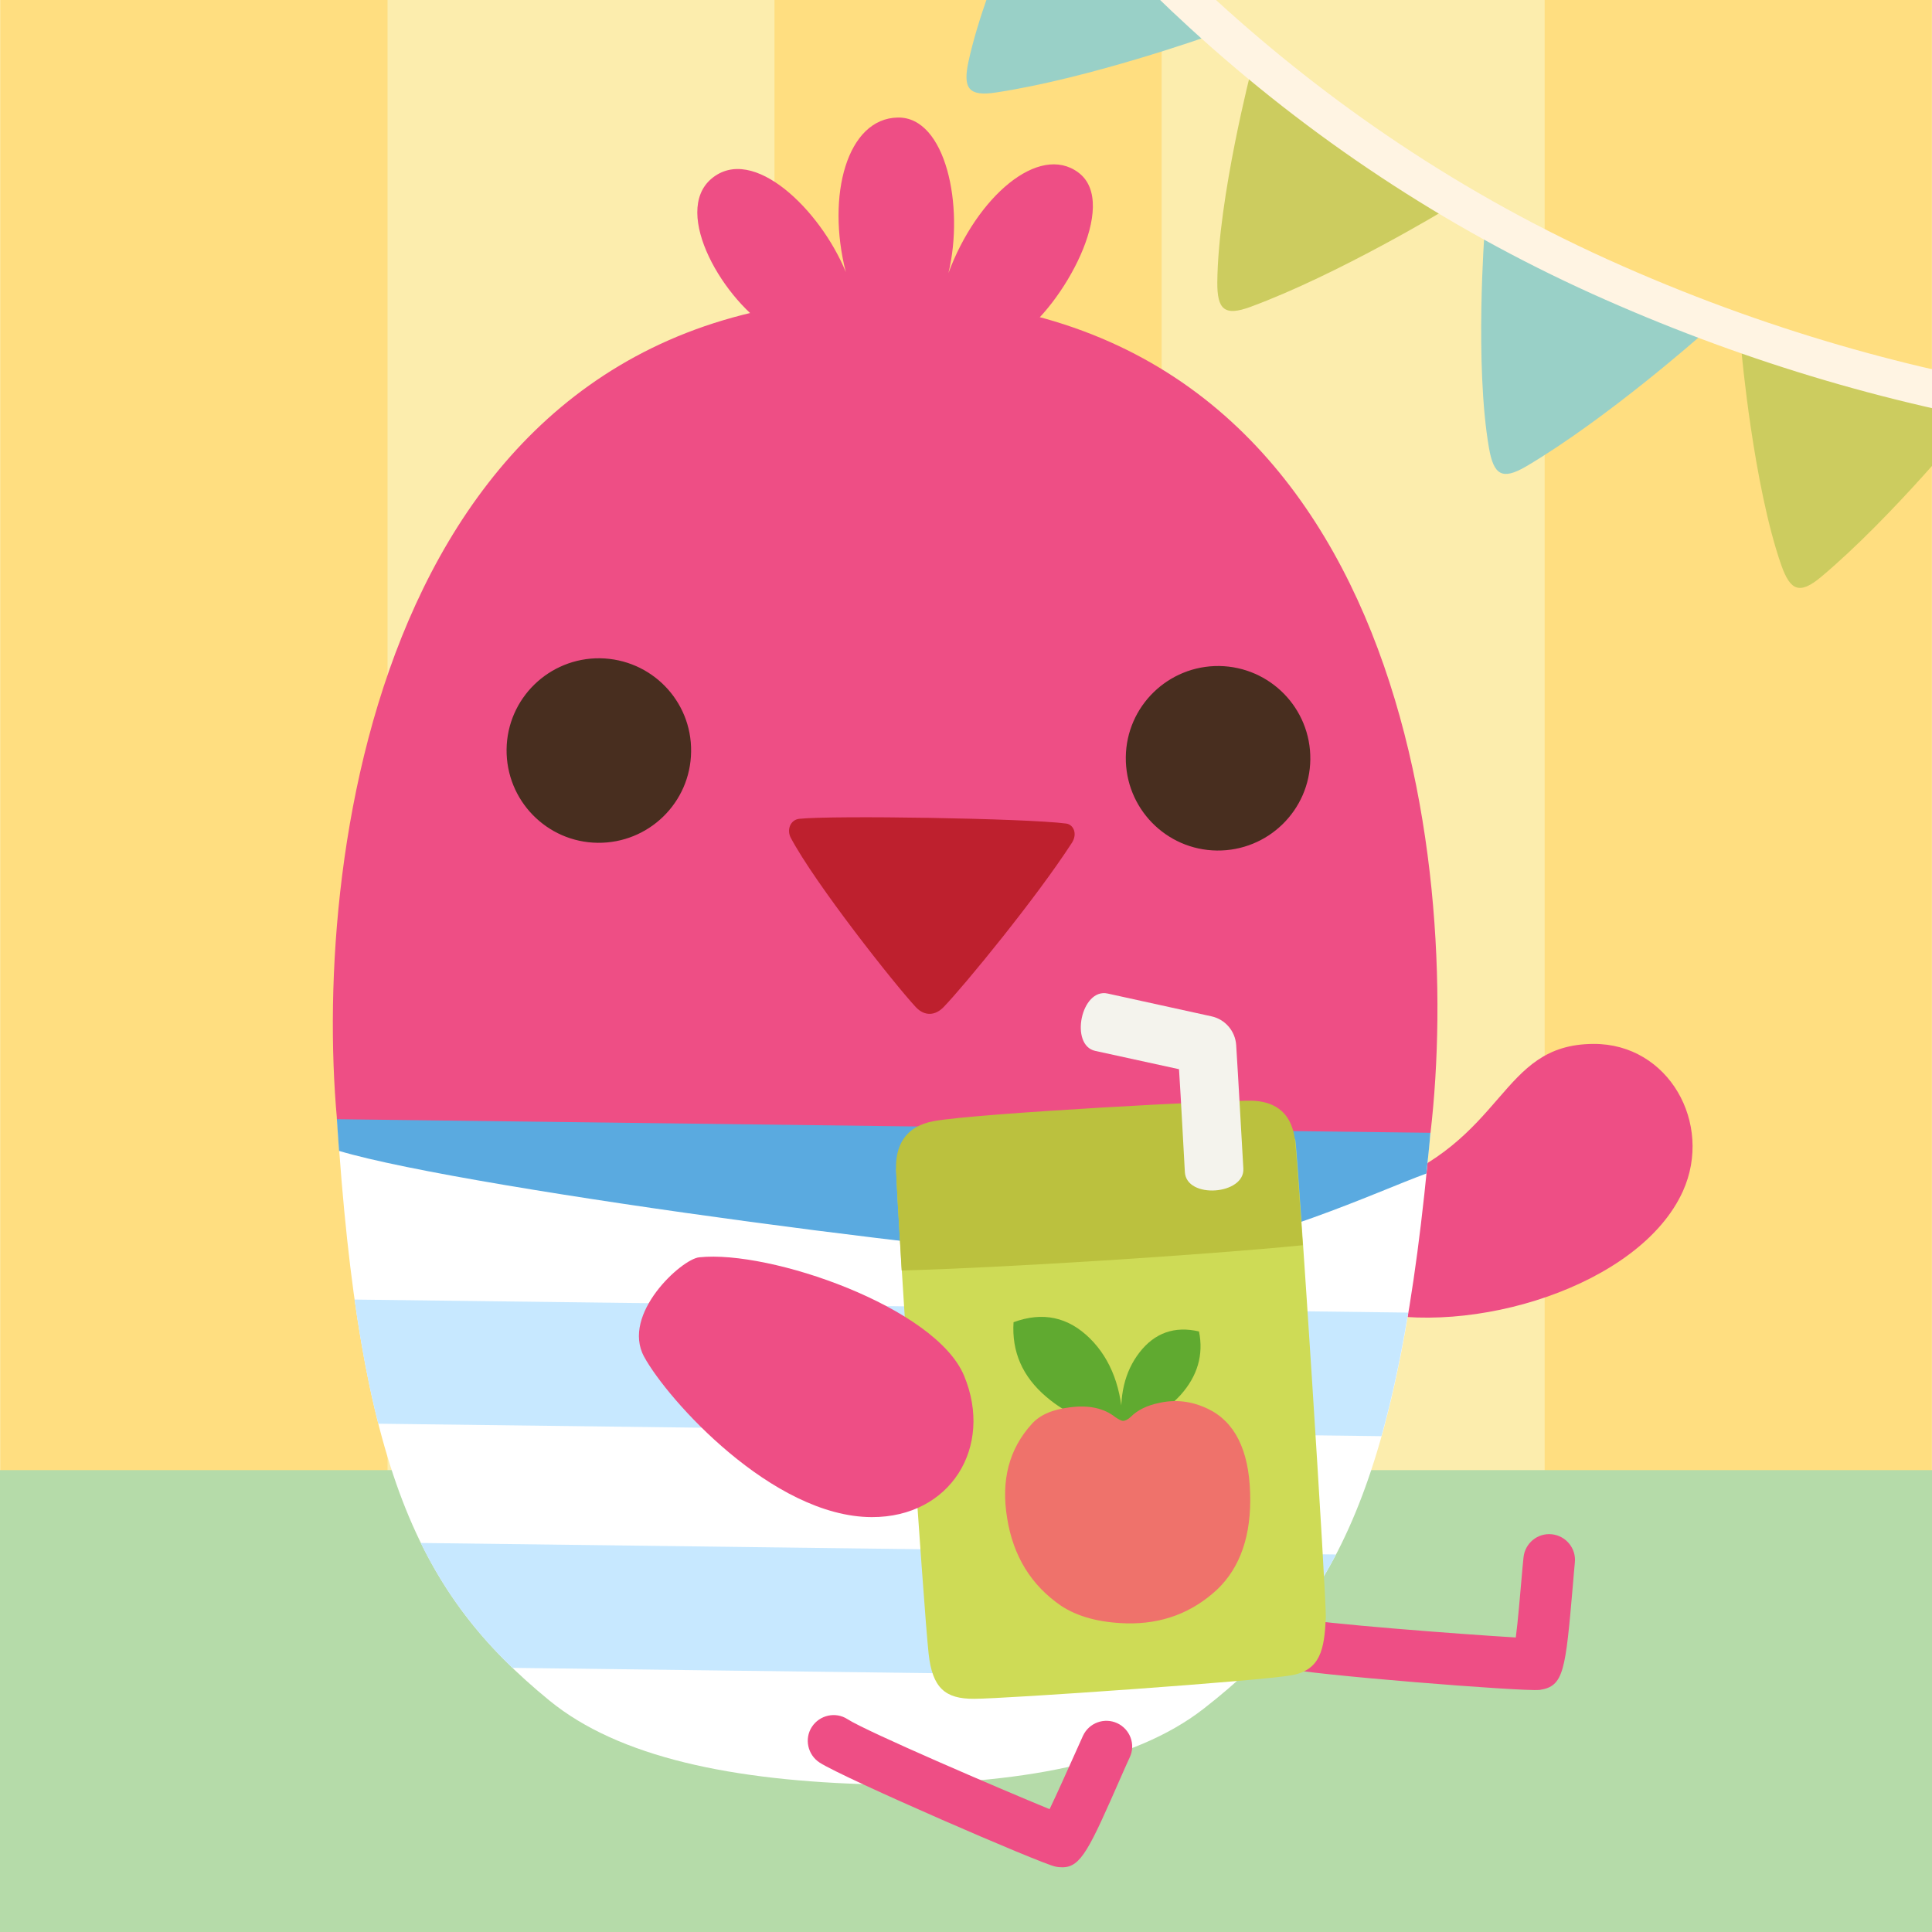
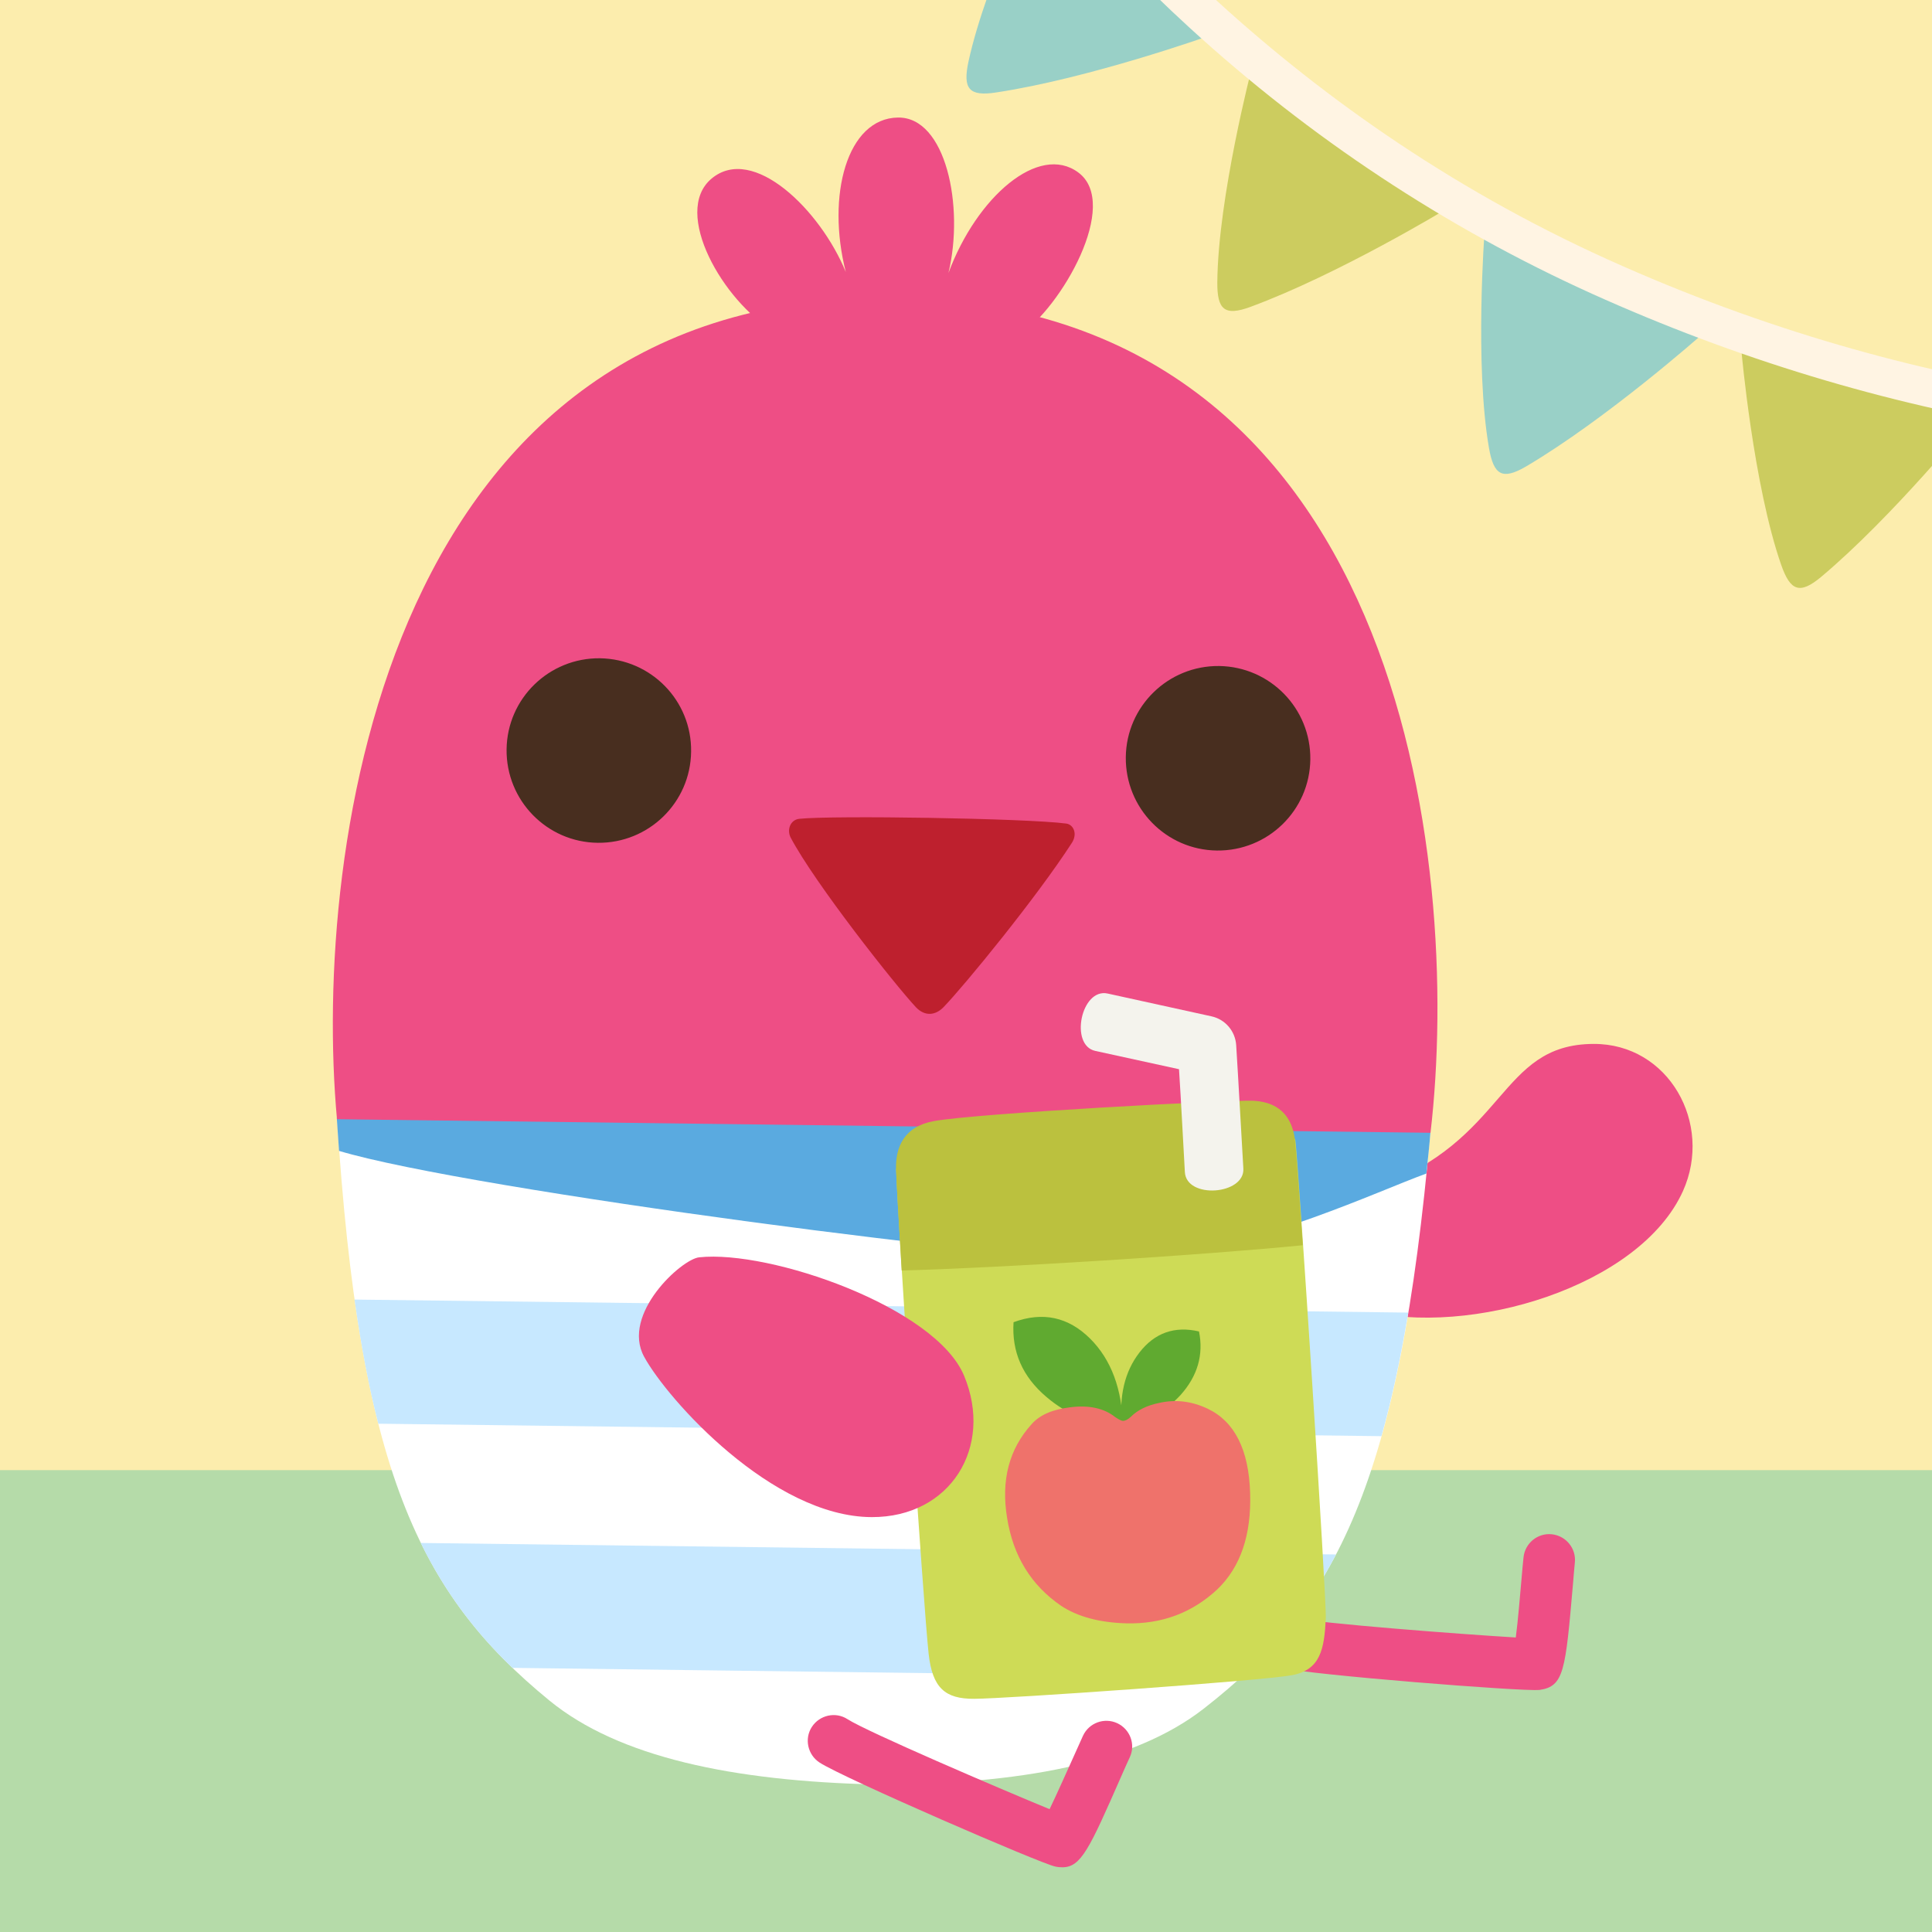
<svg xmlns="http://www.w3.org/2000/svg" xmlns:xlink="http://www.w3.org/1999/xlink" version="1.1" x="0px" y="0px" viewBox="0 0 1024 1024" style="enable-background:new 0 0 1024 1024;" xml:space="preserve">
  <rect x="0" y="0" width="1024" height="1024" fill="#808080" stroke="none" />
  <style type="text/css">
	.st0{display:none;}
	.st1{display:inline;}
	.st2{clip-path:url(#apple_clip_mask_00000016797731181852490680000015139529225815459516_);fill:url(#SVGID_1_);}
	.st3{clip-path:url(#apple_clip_mask_00000016797731181852490680000015139529225815459516_);}
	.st4{display:none;fill:#A37B4F;}
	.st5{fill:#F99338;}
	.st6{fill:#FFAC3E;}
	.st7{clip-path:url(#apple_clip_mask_00000016797731181852490680000015139529225815459516_);fill:#A6DB77;}
	.st8{fill-rule:evenodd;clip-rule:evenodd;fill:#BA703C;}
	.st9{fill-rule:evenodd;clip-rule:evenodd;fill:#7D4A22;}
	.st10{fill-rule:evenodd;clip-rule:evenodd;fill:#482E1F;}
	.st11{fill-rule:evenodd;clip-rule:evenodd;fill:#F06993;}
	.st12{fill:#482E1F;}
	.st13{fill:#FFFFFF;}
	.st14{fill:#D19752;}
	
		.st15{display:inline;clip-path:url(#SVGID_00000091735633701916107870000007530168258984825785_);fill:url(#SVGID_00000036942551513274684180000006139213539861870259_);}
	.st16{display:inline;clip-path:url(#SVGID_00000091735633701916107870000007530168258984825785_);}
	.st17{display:inline;clip-path:url(#SVGID_00000091735633701916107870000007530168258984825785_);fill:#A6DB77;}
	.st18{clip-path:url(#SVGID_00000064318931796730274790000000228635914754847665_);}
	.st19{fill:#FCEDAD;}
	.st20{fill-rule:evenodd;clip-rule:evenodd;fill:#FFDE80;}
	.st21{fill:#B5DBA9;}
	.st22{fill:#99D0C7;}
	.st23{fill:#CCCC5F;}
	.st24{fill:#FFF4E3;}
	.st25{fill:#EE4E85;}
	.st26{fill-rule:evenodd;clip-rule:evenodd;fill:#EE4E85;}
	.st27{fill:#C7E8FF;}
	.st28{fill:#5AAAE0;}
	.st29{fill-rule:evenodd;clip-rule:evenodd;fill:#BE202E;}
	.st30{fill:#CEDB56;}
	.st31{fill:#BBC13E;}
	.st32{display:inline;fill:#F4F3ED;}
	.st33{display:inline;fill:#EBEBD8;}
	.st34{fill:#F4F3ED;}
	.st35{fill:#60AA30;}
	.st36{fill:#EF726B;}
</style>
  <g id="Apple_icon" class="st0">
    <g id="_x32_0" class="st1">
      <defs>
        <path id="apple_clip_mask_20_" d="M876.2,17.5C820.9,0,769.6,0,666.9,0H357.1C254.4,0,203.1,0,147.8,17.5     C87.4,39.5,39.9,87,17.9,147.4C0.4,202.6,0.4,254,0.4,356.7v309.7c0,102.7,0,154.1,17.5,209.4c22,60.4,83.6,113.4,144,135.4     c55.3,17.5,92.5,12,195.3,12h309.7c102.7,0,154.1,0,209.4-17.5c60.4-22,107.9-69.5,129.9-129.9c17.5-55.3,17.5-106.6,17.5-209.4     V356.7c0-102.7,0-154.1-17.5-209.4C984.1,87,936.6,39.5,876.2,17.5z" />
      </defs>
      <clipPath id="apple_clip_mask_00000004519116439535545240000005264947973357583239_">
        <use xlink:href="#apple_clip_mask_20_" style="overflow:visible;" />
      </clipPath>
      <linearGradient id="SVGID_1_" gradientUnits="userSpaceOnUse" x1="512" y1="1084.372" x2="512" y2="-60.372">
        <stop offset="0.506" style="stop-color:#F6FFCE" />
        <stop offset="0.583" style="stop-color:#EEFFCE" />
        <stop offset="0.706" style="stop-color:#D7FFCF" />
        <stop offset="0.858" style="stop-color:#B1FFD1" />
        <stop offset="1" style="stop-color:#88FFD3" />
      </linearGradient>
      <rect x="-60.4" y="-60.4" style="clip-path:url(#apple_clip_mask_00000004519116439535545240000005264947973357583239_);fill:url(#SVGID_1_);" width="1144.7" height="1144.7" />
      <g id="tent_-_closed_10_" style="clip-path:url(#apple_clip_mask_00000004519116439535545240000005264947973357583239_);">
        <path class="st4" d="M-14.1,468.7l34.6,66.9c1.4,2.7-16.1-1.8-16.1-1.8l-42.3-49.1c-5.2-6-4.5-15.1,1.5-20.3     c6-5.2,15.1-4.5,20.3,1.5C-15.3,466.8-14.6,467.8-14.1,468.7z" />
        <path class="st5" d="M221.8,119.3c90,18.7,266.2,8.1,347.9-5.4c8.9-1.5,11.1-0.9,14.5,3.2c11.4,13.5,259.4,378.9,259.4,378.9     l-444,48.5C399.5,544.4,261.3,364.9,221.8,119.3z" />
        <path class="st6" d="M44,538.4c26.5-49.9,167.3-419.6,177.8-419.1c11.1,0.5,174.6,420.2,177.8,425.1     c-122.3,7.4-241.3-1.3-353.4-0.8C42.9,543.6,42.4,541.3,44,538.4z" />
        <path class="st5" d="M197.4,527.5l22.2-0.8c2.5-92.4,12.5-308.5,16.3-391.2c-7.7-11.6-12.7-16.2-14.1-16.3c-1.1,0-4,3.9-8.4,10.9     C209.7,216,199.9,434,197.4,527.5z" />
        <path class="st4" d="M1005.6,442.2l-44.7,60.7c-1.8,2.5-5.3,3-7.8,1.2c-2.1-1.6-2.8-4.4-1.8-6.7l29.5-69.4     c3.1-7.3,11.6-10.7,18.9-7.6c7.3,3.1,10.7,11.6,7.6,18.9C1006.8,440.3,1006.2,441.3,1005.6,442.2z M748.3,452.2     c3.1-7.3-0.3-15.8-7.6-18.9c-7.3-3.1-15.8,0.3-18.9,7.6l-29.5,69.4c-1,2.3-0.3,5.1,1.8,6.7c2.5,1.8,6,1.3,7.8-1.2l44.7-60.7     C747.3,454.2,747.9,453.2,748.3,452.2z M507.8,461.3c3.1-7.3-0.3-15.8-7.6-18.9c-7.3-3.1-15.8,0.3-18.9,7.6l-29.5,69.4     c-1,2.3-0.3,5.1,1.8,6.7c2.5,1.8,6,1.3,7.8-1.2l44.7-60.7C506.7,463.3,507.3,462.3,507.8,461.3z" />
      </g>
      <path style="clip-path:url(#apple_clip_mask_00000004519116439535545240000005264947973357583239_);fill:#A6DB77;" d="    M1361.5,586.1c-311.3-77.1-1295.6-114.4-1617.5,0v566.6h1617.5V586.1z" />
      <g id="HARVEY_FRONT_looking_up_17_" style="clip-path:url(#apple_clip_mask_00000004519116439535545240000005264947973357583239_);">
        <g id="body_51_">
          <g id="legs_24_">
            <path id="leg_2_26_" class="st8" d="M739.5,1195.7c-30.9,0.8-103.1,31.8-121.3,39.4c-3.2,77.8-8.9,180.8-6.7,231.2       c0.6,14.6,3.5,34.6,23.5,40.5c18.2,5.4,59.2,9.1,79.3,0.3c15.8-6.9,20.8-16.8,20.6-31c-0.3-28.9-23.8-44.8-22.8-50.7       C719.7,1383.1,737.5,1287.3,739.5,1195.7z" />
            <path id="leg_1_26_" class="st8" d="M412.4,1178.8c30.7,4,99.6,42.2,117,51.8c-4.9,77.7-9.8,180.7-17.2,230.6       c-2.1,14.4-7.1,34.1-27.6,37.9c-18.6,3.4-59.8,3-78.9-7.8c-15-8.5-18.9-18.9-17.3-32.9c3.3-28.7,28.3-42.1,27.9-48       C413.2,1367.2,405,1270.1,412.4,1178.8z" />
          </g>
          <path id="arm_2_24_" class="st8" d="M635.2,959.8c52.3,82.1,63.3,124.6,72.2,182.2c9.2,59.5,75.9,54.1,82,2      c7.5-63.8-23.7-191.7-105.5-260.9L635.2,959.8z" />
          <path id="body_52_" class="st8" d="M716.2,895.1c-11.4,0.3-71-1.7-125.2-4c-54.1-3.3-113.6-7.5-124.9-8.9      c-37.9,115.2-62.6,322-54.8,364.6c2.4,13.4,81.1,36.8,132.4,44.4c9.6,1.4,45.8,3.4,55.9,3c54.8-2.2,128.9-15,133.6-30.8      C745.3,1221.8,742,1013.6,716.2,895.1z" />
        </g>
        <g id="head_FRONT_27_">
          <g id="ears_27_">
            <path id="ear_50_" class="st9" d="M379.7,378.1c-47.9,19.5-151.2,212.1-166,280.3c-11.9,55.2,44.1,81.6,76.6,35.4       c25.1-35.6,50.5-195.9,62.6-234.9C364.9,420.3,379.7,378.1,379.7,378.1z" />
            <path id="ear_49_" class="st9" d="M930.5,465.9c39.5,33.4,77.8,248.5,70.6,318c-5.8,56.1-67.3,63.8-83.8,9.9       c-12.8-41.7,12.8-201.9,13.5-242.7C931.4,510.5,930.5,465.9,930.5,465.9z" />
          </g>
          <path id="head_27_" class="st8" d="M425.2,320.9c34.1-28.4,71.5-49.2,110.2-62.2c67.4-26.3,167.9-62,201.2-72.8      c10.9-3.5,21.3-5.8,31.9-8c2.8-0.6,8-0.3,12,2.7c1.5,14-19.7,50.7-24.5,59.1c-4,7.1-6.4,9.6-10.6,17.6      c24.1-1.4,50.9-3.4,78.1-3.7c7.7-0.1,15.7-1.1,21.3,4.2c-9.1,15.2-18.6,29.9-30.3,42.1c36.7,26.1,69.7,61,96.8,104.9      c88.4,143.3,10.5,419.8-107.7,490c-129.8,77-382,24.3-453.4-94.2C274.4,674.9,300.5,424.9,425.2,320.9z" />
          <g id="smile_open_24_">
            <path class="st10" d="M750.5,774.4c-33.5,8.5-106,16.2-152.6,8.7c-44.1-7-113.2-37.3-142.4-55.7c-7.8-4.9-12.5,0.3-10.3,7.6       c24.9,83,108.2,107,142.5,112.4c34.3,5.5,118.7,9.5,170.3-62.6C762.4,778.6,759.4,772.1,750.5,774.4z" />
-             <path class="st11" d="M657.2,841.1c0.6-7.9-3.8-14.7-10.9-18.3c-7.9-3.9-35.3-12.2-49.7,0.7c-2.9,2.6-7,1.9-8.7-1.4       c-8.9-17.1-38.3-17.4-47-16.1c-7.9,1.2-14.2,6.2-16.1,14c-2.3,9.2-7.4,37.5,1.8,50.3c11.6,16.1,28.3,23.4,53.7,27.4       c25.4,4,43.5,2.3,59.5-9.4C652.6,879.1,656.5,850.5,657.2,841.1z" />
          </g>
          <path id="nose_27_" class="st10" d="M691.7,640.1c-25.6-22.2-107.4-38.4-142-20c-38.7,20.6-42.5,72.6-19.7,95.6      c30.3,30.5,122.4,45.9,157.2,21.8C714.3,718.7,724.6,668.6,691.7,640.1z" />
          <g id="eyes_24_">
-             <path class="st12" d="M855.4,569.6c-4.1,25.8-28.4,43.4-54.2,39.3c-25.8-4.1-43.4-28.3-39.3-54.2c4.1-25.8,28.4-43.4,54.1-39.2       C841.9,519.6,859.5,543.8,855.4,569.6z" />
            <path class="st12" d="M513.2,515.1c-4.1,25.8-28.4,43.4-54.2,39.3c-25.8-4.1-43.4-28.3-39.3-54.2c4.1-25.8,28.4-43.4,54.1-39.2       C499.7,465.1,517.3,489.3,513.2,515.1z" />
          </g>
          <g id="eyes_BIG_10_" class="st0">
            <g class="st1">
-               <path class="st13" d="M897.2,581.8c-8.2,49-54.6,82.1-103.6,74c-49-8.2-82.2-54.6-74-103.6c8.2-49,54.6-82.1,103.6-73.9        C872.3,486.5,905.4,532.8,897.2,581.8z" />
              <path class="st12" d="M793.9,585.3c-3.4,20.6-23,34.6-43.6,31.1c-20.6-3.4-34.6-23-31.1-43.6c3.4-20.6,23-34.6,43.6-31.1        C783.4,545.1,797.4,564.6,793.9,585.3z" />
            </g>
            <g class="st1">
              <path class="st13" d="M554.8,524.6c-8.2,49-54.6,82.1-103.6,74c-49-8.2-82.1-54.6-74-103.6c8.2-49,54.6-82.1,103.6-73.9        C529.8,429.3,563,475.7,554.8,524.6z" />
              <path class="st12" d="M451.5,528.1c-3.4,20.6-23,34.6-43.6,31.1c-20.6-3.4-34.6-23-31.1-43.6c3.4-20.6,23-34.6,43.6-31.1        C441,487.9,454.9,507.5,451.5,528.1z" />
            </g>
          </g>
        </g>
        <path id="arm_1_76_" class="st8" d="M473.9,886.6c-106.6,7.9-125.3,5.3-195.4-35c-61.6-35.5-88.5,33.4-58.8,64.3     c52.8,55.1,152.4,76.5,258.2,60L473.9,886.6z" />
        <g id="marshmallow_7_">
          <path class="st14" d="M129.8,560.6c14.7,33.7,28.1,77.4,40.5,111.8c6.2,17.2,71.1,223.3,74,234.1c2.3,8.7,13.9,38.5,20.9,74.6      c1.6,8.1-26.4,14.8-29.1,8.6c-14.7-33.7-24.4-50.6-30.3-67.9c0,0-13.3-52.4-18.4-69.6c-9-30-43.9-145.4-54.4-171.7      c-3.5-8.7-20.8-81.9-27.8-118C103.6,554.3,127.1,554.3,129.8,560.6z" />
          <path class="st13" d="M219.3,714.1c-26,11.3-70.6,23.6-101.6,26.6c-3.6,0.3-12.8,2.3-16,2.5c-2.7,0.2-5.5,2.1-12.6-10.9      c-6.1-11.2-8.2-26.1-10.8-38.1c-3-13.6-16.6-45.5-19.8-69.3c-1.9-14.2,7.2-19.1,20.1-25.2c28.7-13.6,76.5-23.9,103.9-25.5      c14.3-0.8,26.3-1.7,29.9,12.1l26.6,101.6C242.8,701.6,232.4,708.4,219.3,714.1z" />
        </g>
      </g>
    </g>
  </g>
  <g id="Android_icon">
    <g class="st0">
      <defs>
        <circle id="SVGID_00000104673951073297352660000007212295904308810680_" cx="512" cy="512" r="512" />
      </defs>
      <clipPath id="SVGID_00000036941321606507879400000015600908967024162954_" class="st1">
        <use xlink:href="#SVGID_00000104673951073297352660000007212295904308810680_" style="overflow:visible;" />
      </clipPath>
      <linearGradient id="SVGID_00000110453677374221258030000011802209149876915646_" gradientUnits="userSpaceOnUse" x1="512" y1="1084.372" x2="512" y2="-60.372">
        <stop offset="0.506" style="stop-color:#F6FFCE" />
        <stop offset="0.583" style="stop-color:#EEFFCE" />
        <stop offset="0.706" style="stop-color:#D7FFCF" />
        <stop offset="0.858" style="stop-color:#B1FFD1" />
        <stop offset="1" style="stop-color:#88FFD3" />
      </linearGradient>
-       <rect x="-60.4" y="-60.4" style="display:inline;clip-path:url(#SVGID_00000036941321606507879400000015600908967024162954_);fill:url(#SVGID_00000110453677374221258030000011802209149876915646_);" width="1144.7" height="1144.7" />
      <g id="tent_-_closed_3_" style="display:inline;clip-path:url(#SVGID_00000036941321606507879400000015600908967024162954_);">
        <path class="st4" d="M-14.1,468.7l34.6,66.9c1.4,2.7-16.1-1.8-16.1-1.8l-42.3-49.1c-5.2-6-4.5-15.1,1.5-20.3     c6-5.2,15.1-4.5,20.3,1.5C-15.3,466.8-14.6,467.8-14.1,468.7z" />
        <path class="st5" d="M221.8,119.3c90,18.7,266.2,8.1,347.9-5.4c8.9-1.5,11.1-0.9,14.5,3.2c11.4,13.5,259.4,378.9,259.4,378.9     l-444,48.5C399.5,544.4,261.3,364.9,221.8,119.3z" />
        <path class="st6" d="M44,538.4c26.5-49.9,167.3-419.6,177.8-419.1c11.1,0.5,174.6,420.2,177.8,425.1     c-122.3,7.4-241.3-1.3-353.4-0.8C42.9,543.6,42.4,541.3,44,538.4z" />
        <path class="st5" d="M197.4,527.5l22.2-0.8c2.5-92.4,12.5-308.5,16.3-391.2c-7.7-11.6-12.7-16.2-14.1-16.3c-1.1,0-4,3.9-8.4,10.9     C209.7,216,199.9,434,197.4,527.5z" />
        <path class="st4" d="M1005.6,442.2l-44.7,60.7c-1.8,2.5-5.3,3-7.8,1.2c-2.1-1.6-2.8-4.4-1.8-6.7l29.5-69.4     c3.1-7.3,11.6-10.7,18.9-7.6c7.3,3.1,10.7,11.6,7.6,18.9C1006.8,440.3,1006.2,441.3,1005.6,442.2z M748.3,452.2     c3.1-7.3-0.3-15.8-7.6-18.9c-7.3-3.1-15.8,0.3-18.9,7.6l-29.5,69.4c-1,2.3-0.3,5.1,1.8,6.7c2.5,1.8,6,1.3,7.8-1.2l44.7-60.7     C747.3,454.2,747.9,453.2,748.3,452.2z M507.8,461.3c3.1-7.3-0.3-15.8-7.6-18.9c-7.3-3.1-15.8,0.3-18.9,7.6l-29.5,69.4     c-1,2.3-0.3,5.1,1.8,6.7c2.5,1.8,6,1.3,7.8-1.2l44.7-60.7C506.7,463.3,507.3,462.3,507.8,461.3z" />
      </g>
      <path style="display:inline;clip-path:url(#SVGID_00000036941321606507879400000015600908967024162954_);fill:#A6DB77;" d="    M1361.5,586.1c-311.3-77.1-1295.6-114.4-1617.5,0v566.6h1617.5V586.1z" />
      <g id="HARVEY_FRONT_looking_up_10_" style="display:inline;clip-path:url(#SVGID_00000036941321606507879400000015600908967024162954_);">
        <g id="body_29_">
          <g id="legs_15_">
            <path id="leg_2_15_" class="st8" d="M739.5,1195.7c-30.9,0.8-103.1,31.8-121.3,39.4c-3.2,77.8-8.9,180.8-6.7,231.2       c0.6,14.6,3.5,34.6,23.5,40.5c18.2,5.4,59.2,9.1,79.3,0.3c15.8-6.9,20.8-16.8,20.6-31c-0.3-28.9-23.8-44.8-22.8-50.7       C719.7,1383.1,737.5,1287.3,739.5,1195.7z" />
            <path id="leg_1_15_" class="st8" d="M412.4,1178.8c30.7,4,99.6,42.2,117,51.8c-4.9,77.7-9.8,180.7-17.2,230.6       c-2.1,14.4-7.1,34.1-27.6,37.9c-18.6,3.4-59.8,3-78.9-7.8c-15-8.5-18.9-18.9-17.3-32.9c3.3-28.7,28.3-42.1,27.9-48       C413.2,1367.2,405,1270.1,412.4,1178.8z" />
          </g>
          <path id="arm_2_15_" class="st8" d="M635.2,959.8c52.3,82.1,63.3,124.6,72.2,182.2c9.2,59.5,75.9,54.1,82,2      c7.5-63.8-23.7-191.7-105.5-260.9L635.2,959.8z" />
          <path id="body_30_" class="st8" d="M716.2,895.1c-11.4,0.3-71-1.7-125.2-4c-54.1-3.3-113.6-7.5-124.9-8.9      c-37.9,115.2-62.6,322-54.8,364.6c2.4,13.4,81.1,36.8,132.4,44.4c9.6,1.4,45.8,3.4,55.9,3c54.8-2.2,128.9-15,133.6-30.8      C745.3,1221.8,742,1013.6,716.2,895.1z" />
        </g>
        <g id="head_FRONT_16_">
          <g id="ears_16_">
            <path id="ear_26_" class="st9" d="M379.7,378.1c-47.9,19.5-151.2,212.1-166,280.3c-11.9,55.2,44.1,81.6,76.6,35.4       c25.1-35.6,50.5-195.9,62.6-234.9C364.9,420.3,379.7,378.1,379.7,378.1z" />
            <path id="ear_25_" class="st9" d="M930.5,465.9c39.5,33.4,77.8,248.5,70.6,318c-5.8,56.1-67.3,63.8-83.8,9.9       c-12.8-41.7,12.8-201.9,13.5-242.7C931.4,510.5,930.5,465.9,930.5,465.9z" />
          </g>
          <path id="head_14_" class="st8" d="M425.2,320.9c34.1-28.4,71.5-49.2,110.2-62.2c67.4-26.3,167.9-62,201.2-72.8      c10.9-3.5,21.3-5.8,31.9-8c2.8-0.6,8-0.3,12,2.7c1.5,14-19.7,50.7-24.5,59.1c-4,7.1-6.4,9.6-10.6,17.6      c24.1-1.4,50.9-3.4,78.1-3.7c7.7-0.1,15.7-1.1,21.3,4.2c-9.1,15.2-18.6,29.9-30.3,42.1c36.7,26.1,69.7,61,96.8,104.9      c88.4,143.3,10.5,419.8-107.7,490c-129.8,77-382,24.3-453.4-94.2C274.4,674.9,300.5,424.9,425.2,320.9z" />
          <g id="smile_open_13_">
            <path class="st10" d="M750.5,774.4c-33.5,8.5-106,16.2-152.6,8.7c-44.1-7-113.2-37.3-142.4-55.7c-7.8-4.9-12.5,0.3-10.3,7.6       c24.9,83,108.2,107,142.5,112.4c34.3,5.5,118.7,9.5,170.3-62.6C762.4,778.6,759.4,772.1,750.5,774.4z" />
            <path class="st11" d="M657.2,841.1c0.6-7.9-3.8-14.7-10.9-18.3c-7.9-3.9-35.3-12.2-49.7,0.7c-2.9,2.6-7,1.9-8.7-1.4       c-8.9-17.1-38.3-17.4-47-16.1c-7.9,1.2-14.2,6.2-16.1,14c-2.3,9.2-7.4,37.5,1.8,50.3c11.6,16.1,28.3,23.4,53.7,27.4       c25.4,4,43.5,2.3,59.5-9.4C652.6,879.1,656.5,850.5,657.2,841.1z" />
          </g>
          <path id="nose_14_" class="st10" d="M691.7,640.1c-25.6-22.2-107.4-38.4-142-20c-38.7,20.6-42.5,72.6-19.7,95.6      c30.3,30.5,122.4,45.9,157.2,21.8C714.3,718.7,724.6,668.6,691.7,640.1z" />
          <g id="eyes_13_">
            <path class="st12" d="M855.4,569.6c-4.1,25.8-28.4,43.4-54.2,39.3c-25.8-4.1-43.4-28.3-39.3-54.2c4.1-25.8,28.4-43.4,54.1-39.2       C841.9,519.6,859.5,543.8,855.4,569.6z" />
            <path class="st12" d="M513.2,515.1c-4.1,25.8-28.4,43.4-54.2,39.3c-25.8-4.1-43.4-28.3-39.3-54.2c4.1-25.8,28.4-43.4,54.1-39.2       C499.7,465.1,517.3,489.3,513.2,515.1z" />
          </g>
          <g id="eyes_BIG_11_" class="st0">
            <g class="st1">
              <path class="st13" d="M897.2,581.8c-8.2,49-54.6,82.1-103.6,74c-49-8.2-82.2-54.6-74-103.6c8.2-49,54.6-82.1,103.6-73.9        C872.3,486.5,905.4,532.8,897.2,581.8z" />
              <path class="st12" d="M793.9,585.3c-3.4,20.6-23,34.6-43.6,31.1c-20.6-3.4-34.6-23-31.1-43.6c3.4-20.6,23-34.6,43.6-31.1        C783.4,545.1,797.4,564.6,793.9,585.3z" />
            </g>
            <g class="st1">
              <path class="st13" d="M554.8,524.6c-8.2,49-54.6,82.1-103.6,74c-49-8.2-82.1-54.6-74-103.6c8.2-49,54.6-82.1,103.6-73.9        C529.8,429.3,563,475.7,554.8,524.6z" />
              <path class="st12" d="M451.5,528.1c-3.4,20.6-23,34.6-43.6,31.1c-20.6-3.4-34.6-23-31.1-43.6c3.4-20.6,23-34.6,43.6-31.1        C441,487.9,454.9,507.5,451.5,528.1z" />
            </g>
          </g>
        </g>
        <path id="arm_1_45_" class="st8" d="M473.9,886.6c-106.6,7.9-125.3,5.3-195.4-35c-61.6-35.5-88.5,33.4-58.8,64.3     c52.8,55.1,152.4,76.5,258.2,60L473.9,886.6z" />
        <g id="marshmallow_8_">
          <path class="st14" d="M129.8,560.6c14.7,33.7,28.1,77.4,40.5,111.8c6.2,17.2,71.1,223.3,74,234.1c2.3,8.7,13.9,38.5,20.9,74.6      c1.6,8.1-26.4,14.8-29.1,8.6c-14.7-33.7-24.4-50.6-30.3-67.9c0,0-13.3-52.4-18.4-69.6c-9-30-43.9-145.4-54.4-171.7      c-3.5-8.7-20.8-81.9-27.8-118C103.6,554.3,127.1,554.3,129.8,560.6z" />
          <path class="st13" d="M219.3,714.1c-26,11.3-70.6,23.6-101.6,26.6c-3.6,0.3-12.8,2.3-16,2.5c-2.7,0.2-5.5,2.1-12.6-10.9      c-6.1-11.2-8.2-26.1-10.8-38.1c-3-13.6-16.6-45.5-19.8-69.3c-1.9-14.2,7.2-19.1,20.1-25.2c28.7-13.6,76.5-23.9,103.9-25.5      c14.3-0.8,26.3-1.7,29.9,12.1l26.6,101.6C242.8,701.6,232.4,708.4,219.3,714.1z" />
        </g>
      </g>
    </g>
    <g>
      <defs>
        <rect id="SVGID_00000069365873340438087270000010661662911326471359_" x="-17.6" y="-13.8" width="1058.8" height="1058.8" />
      </defs>
      <clipPath id="SVGID_00000157290374600794445360000005437053088972405389_">
        <use xlink:href="#SVGID_00000069365873340438087270000010661662911326471359_" style="overflow:visible;" />
      </clipPath>
      <g id="Group_3_" style="clip-path:url(#SVGID_00000157290374600794445360000005437053088972405389_);">
        <g id="wall_1_">
          <g>
            <rect id="sky_1_" x="-282.4" y="-305.4" class="st19" width="1605.6" height="1606.9" />
            <g>
-               <path class="st20" d="M205.4,1005.5H0.2V-305.4h205.2V1005.5z M615.7-305.4H410.5v1310.9h205.2V-305.4z M1023.8-305.4H818.7        v1310.9h205.2V-305.4z M-204.4-305.4h-205.2v1310.9h205.2V-305.4z M1434.2-305.4H1229v1310.9h205.2V-305.4z" />
-             </g>
+               </g>
          </g>
          <path class="st21" d="M-331,779.2l-0.9,555.4c10.8,10.8,22.8,21,35.9,30.5h1627.9c13.8-10.8,26.2-22.4,37.1-34.8V779.2H-331z" />
          <g id="bunting_1_">
            <path class="st22" d="M1074.3,225.3c0,0,23.6,67.3,48.4,104.8c8,12.1,13.3,13,22,0.9c29-40.2,57-100.7,57-100.7L1074.3,225.3z" />
            <path class="st23" d="M923,186c0,0,6.3,71.1,21.1,113.5c4.8,13.6,9.7,15.8,21.1,6.3c38-31.9,80-83.6,80-83.6L923,186z" />
            <path class="st23" d="M1226.9,234.9c0,0,31.9,63.8,61.3,97.9c9.4,10.9,14.8,11.2,21.9-1.9c23.7-43.6,43.8-107.1,43.8-107.1       L1226.9,234.9z" />
            <path class="st22" d="M786.9,122.1c0,0-5.4,71.2,2.3,115.4c2.5,14.2,6.9,17.2,19.7,9.7c42.7-25.2,92.6-69.4,92.6-69.4       L786.9,122.1z" />
            <path class="st23" d="M663.6,35.6c0,0-18,69-18.4,114c-0.1,14.4,3.7,18.2,17.7,13c46.6-17.2,103.5-51.7,103.5-51.7L663.6,35.6z       " />
            <path class="st22" d="M554.4-75.2c0,0-31.6,64-41.1,107.9c-3,14.1,0,18.6,14.7,16.3c49.1-7.4,111.9-29.7,111.9-29.7L554.4-75.2       z" />
            <path class="st23" d="M468.5-190.9c0,0-38.3,60.2-52.4,102.9c-4.5,13.7-2,18.5,12.9,17.8c49.6-2.1,114.4-17.6,114.4-17.6       L468.5-190.9z" />
            <path class="st22" d="M398.4-329.7c0,0-49.7,51.2-72.1,90.2c-7.2,12.5-5.7,17.7,9,20.1c49,8,115.6,5.9,115.6,5.9L398.4-329.7z" />
            <path class="st24" d="M1223.7,238.8c-48,0-96.4-3.9-144.2-11.7c-80.4-13-159.7-37.1-235.7-71.4       c-77.8-35.2-149.5-82.6-213.3-141c-51-46.7-97.1-100.5-136.9-159.8c-67.8-101.1-93.7-182.3-94.8-185.7       c-1.7-5.3,1.3-10.9,6.6-12.6c5.3-1.7,10.9,1.3,12.6,6.6c0.3,1,26.4,82.5,92.7,181.1c61.1,90.9,170,215.6,341.4,293.2       c168.1,76,320.7,85.5,419.2,80c106.9-5.9,174.8-30.2,175.5-30.4c5.2-1.9,10.9,0.8,12.8,6c1.9,5.2-0.8,10.9-6,12.8       c-2.8,1-70.8,25.4-180.4,31.6C1256.8,238.3,1240.2,238.8,1223.7,238.8z" />
          </g>
        </g>
        <g id="Toddler_Robin_3_">
          <g id="body_1_">
            <path id="Leg_2_1_" class="st25" d="M815.8,895.7c-8.9,0.9-121.3-8-135.8-11.6c-7.3-1.8-11.8-9.2-10-16.6       c1.8-7.3,9.3-11.8,16.6-10c11.8,2.9,88.2,8.7,116.8,10.4c1.2-9.1,2.3-22.8,3-30.6c0.4-4.8,0.8-9,1.1-11.9       c0.8-7.5,7.5-13,15-12.2c7.5,0.8,13,7.5,12.2,15c-0.3,2.8-0.6,6.8-1,11.5c-4,45.8-4.7,54.1-17.7,56       C816,895.7,815.9,895.7,815.8,895.7z" />
            <path class="st26" d="M844.6,553.3c-50.6,0.2-45.4,51.4-115.7,76.3c-32.3,9.8-69.2,11.6-70.8,30.2       c-1.5,18.6,38.7,28.7,64.4,34.7c56.9,14.5,146.7-12.7,169.5-63.2C908.1,595.5,884.4,553.1,844.6,553.3" />
            <g id="Sailor_Top_1_">
              <path id="Body_1_" class="st13" d="M178.6,592.4c11.8,186,43.2,252.2,112.7,309c36.7,30,97.1,42.6,172.5,44.4c0,0,0.1,0,0.1,0        c0.1,0,0.1,0,0.2,0c0.1,0,0.1,0,0.2,0c0,0,0.1,0,0.1,0c75.4,0.1,136.1-11,173.5-40.1c70.9-55.1,103.9-120.5,120.3-306.1        C742.6,599.5,194.2,592.6,178.6,592.4z" />
              <path id="Stripes_1_" class="st27" d="M708.1,823.9c-13.6,26.1-30.1,46.6-50.1,65L271.6,884C252,865.2,236,844.2,223,817.8        L708.1,823.9z M187.9,688.8c3.5,24.6,7.6,46.4,12.6,65.8l531.7,6.6c5.4-19.3,10.1-40.9,14.2-65.5L187.9,688.8z" />
              <path id="Scarf_1_" class="st28" d="M758.2,599.7c-15.6-0.2-564.1-7.1-579.7-7.2c0.4,6,0.8,11.8,1.2,17.5        c69,20.7,370,59.9,426.5,58.9c67.2-10.3,121.9-36.7,149.8-46.9C756.8,614.7,757.6,607.3,758.2,599.7z" />
            </g>
          </g>
          <g id="head_1_">
            <path id="hair_1_" class="st26" d="M410.2,175.6c-26.6-15.6-54.3-63-33.1-80.9c22-18.5,57.8,16.7,71.2,49.5       c-10.4-40.7,0.7-81.5,27.6-81.9c25.4-0.4,35.3,47,26.8,82.4c15-40.4,47.9-68.8,68.8-53.3C594,108,562.6,163,540,177.9       C510.8,195.8,435.7,191.5,410.2,175.6z" />
            <path id="head_4_" class="st26" d="M473.9,157.9c-269.2-3.4-308.4,291.1-295.3,435.3c13.4,0.2,566.2,7.1,579.6,7.2       C775,456.5,743.1,161.2,473.9,157.9z" />
            <g id="BEAKS_1_">
              <path id="beak_1_" class="st29" d="M419.1,444c-2.2-4.2-0.2-9.4,4.4-10c17.5-1.9,120.2-0.3,141.6,2.5        c3.8,0.5,6.1,5.3,3.1,10.1c-19,29.4-57.1,75.8-68,87.1c-4.5,4.7-10.1,5-14.7,0.2C474.3,521.9,432.1,468.5,419.1,444z" />
            </g>
            <g id="EYES_1_">
              <g id="eyes_1_">
                <path class="st12" d="M694.5,402.5c-0.3,27-22.5,48.6-49.5,48.3c-27-0.3-48.6-22.5-48.3-49.5c0.3-27,22.5-48.6,49.5-48.3         C673.2,353.4,694.8,375.5,694.5,402.5z" />
                <path class="st12" d="M366.3,398.4c-0.3,27-22.5,48.6-49.5,48.3c-27-0.3-48.6-22.5-48.3-49.5c0.3-27,22.5-48.6,49.5-48.3         C345.1,349.3,366.7,371.4,366.3,398.4z" />
              </g>
            </g>
          </g>
          <g id="apple_juice_box_1_">
            <g id="box_1_">
              <g id="box_2_">
                <path class="st30" d="M475,619.9c-0.3-11.8,209.6-32.4,211.6-15.3c1.8,15.5,16.6,243.2,16.1,253.2         c-0.8,16.3-2.8,27.3-18,30.1c-16.2,3-152,12.5-168.4,12.5c-15.4,0.1-22.1-5.8-24.1-23.8C489.5,852.4,475.7,645.2,475,619.9z" />
                <path class="st31" d="M495,594.2c-16,2.9-20.4,13.9-20.1,25.7c0.2,6.1,1.7,31.4,3,53.5c52.4-1.4,159.1-8.1,212.6-13.4         c-1.7-24.7-3.6-51.4-4.1-55.4c-2-17.1-13.1-20.8-22.6-21.2C650.8,583,518.3,590,495,594.2z" />
              </g>
              <g id="straw_4_" class="st0">
                <path class="st32" d="M658.7,610.1c0.9,14-30.2,16.4-31.1,2c-0.9-14.4-4.4-68.8-4.4-68.8l31.1-2         C654.3,541.3,657.8,596.1,658.7,610.1z" />
                <path class="st33" d="M654.3,542c0.3,5.4-6.3,10.2-14.9,10.8c-8.6,0.5-15.8-3.4-16.2-8.8c-0.3-5.4,6.3-10.2,14.9-10.8         C646.8,532.6,654,536.6,654.3,542z" />
              </g>
              <path id="straw_1_" class="st34" d="M659,619.3c-0.6-9.7-2.7-48.4-3.8-65.4c-0.5-7.4-5.8-13.6-13-15.2        c-16.7-3.7-45.7-10-55.1-12.1c-14.1-3.1-20.3,27.4-6.6,30.4c7.7,1.7,28,6.1,44.4,9.7c1.1,16.6,2.6,46.4,3.1,54.5        C628.8,635.7,659.9,633.3,659,619.3z" />
            </g>
            <g id="apple_1_" transform="matrix( 1, 0, 0, 1, 0,0) ">
              <path class="st35" d="M577.8,709.5c-11.6-11.5-25.1-14.4-40.6-8.7c-1,15.6,4.7,28.8,17.3,39.5c11.5,9.9,25,15.1,40.7,15.6        C594.7,736.2,589,720.7,577.8,709.5 M603.9,716.9C596.1,727,593,740,594.7,756c12.5-2.1,22.9-7.7,31.1-16.7        c8.9-10,12.2-21.2,9.7-33.6C622.6,702.7,612,706.4,603.9,716.9z" />
              <path class="st36" d="M599.4,750.9c-1.6,1.5-3,2.2-4.3,2.2c-0.9-0.1-2.2-0.8-4-2c-5.9-4.7-13.9-6.5-23.9-5.2        c-9.3,1.1-16,4-20.3,8.8c-12.1,13.3-16.4,29.9-13.1,49.9c3.2,20.1,12.7,35.6,28.6,46.5c8.8,5.8,20.3,8.9,34.5,9.3        c18.9,0.5,35-5.6,48.3-18c12.3-11.8,18.1-28.8,17.4-51.1c-0.7-22.9-8.2-37.8-22.4-44.6c-8.6-4.1-17.2-5.1-25.9-3.1        C607.9,744.9,602.9,747.4,599.4,750.9z" />
            </g>
          </g>
          <path id="Leg_1_1_" class="st25" d="M563.1,989.7c-1.2,0-2.5-0.1-3.8-0.4c-7.4-1.4-112.3-46.9-124.9-55.1      c-6.3-4.1-8.2-12.6-4.1-18.9c4.1-6.3,12.6-8.2,18.9-4.1c10.2,6.6,80.6,36.8,107.1,47.7c4-8.3,9.6-20.9,12.8-28      c2-4.4,3.7-8.3,4.9-10.9c3.2-6.9,11.3-9.8,18.1-6.7c6.9,3.2,9.9,11.3,6.7,18.1c-1.2,2.5-2.8,6.2-4.7,10.5      C577.5,979.7,573,989.7,563.1,989.7z" />
          <g id="Wings_1_">
            <path id="wing_1_1_" class="st26" d="M341.4,719.1c12.3,22.6,68,84.9,120.7,85c41.6,0.1,64.6-37.1,48.9-74.9       c-15.1-36.4-102.9-66.8-140.4-62.8C361.3,667.3,329.1,696.5,341.4,719.1z" />
          </g>
        </g>
      </g>
    </g>
  </g>
</svg>